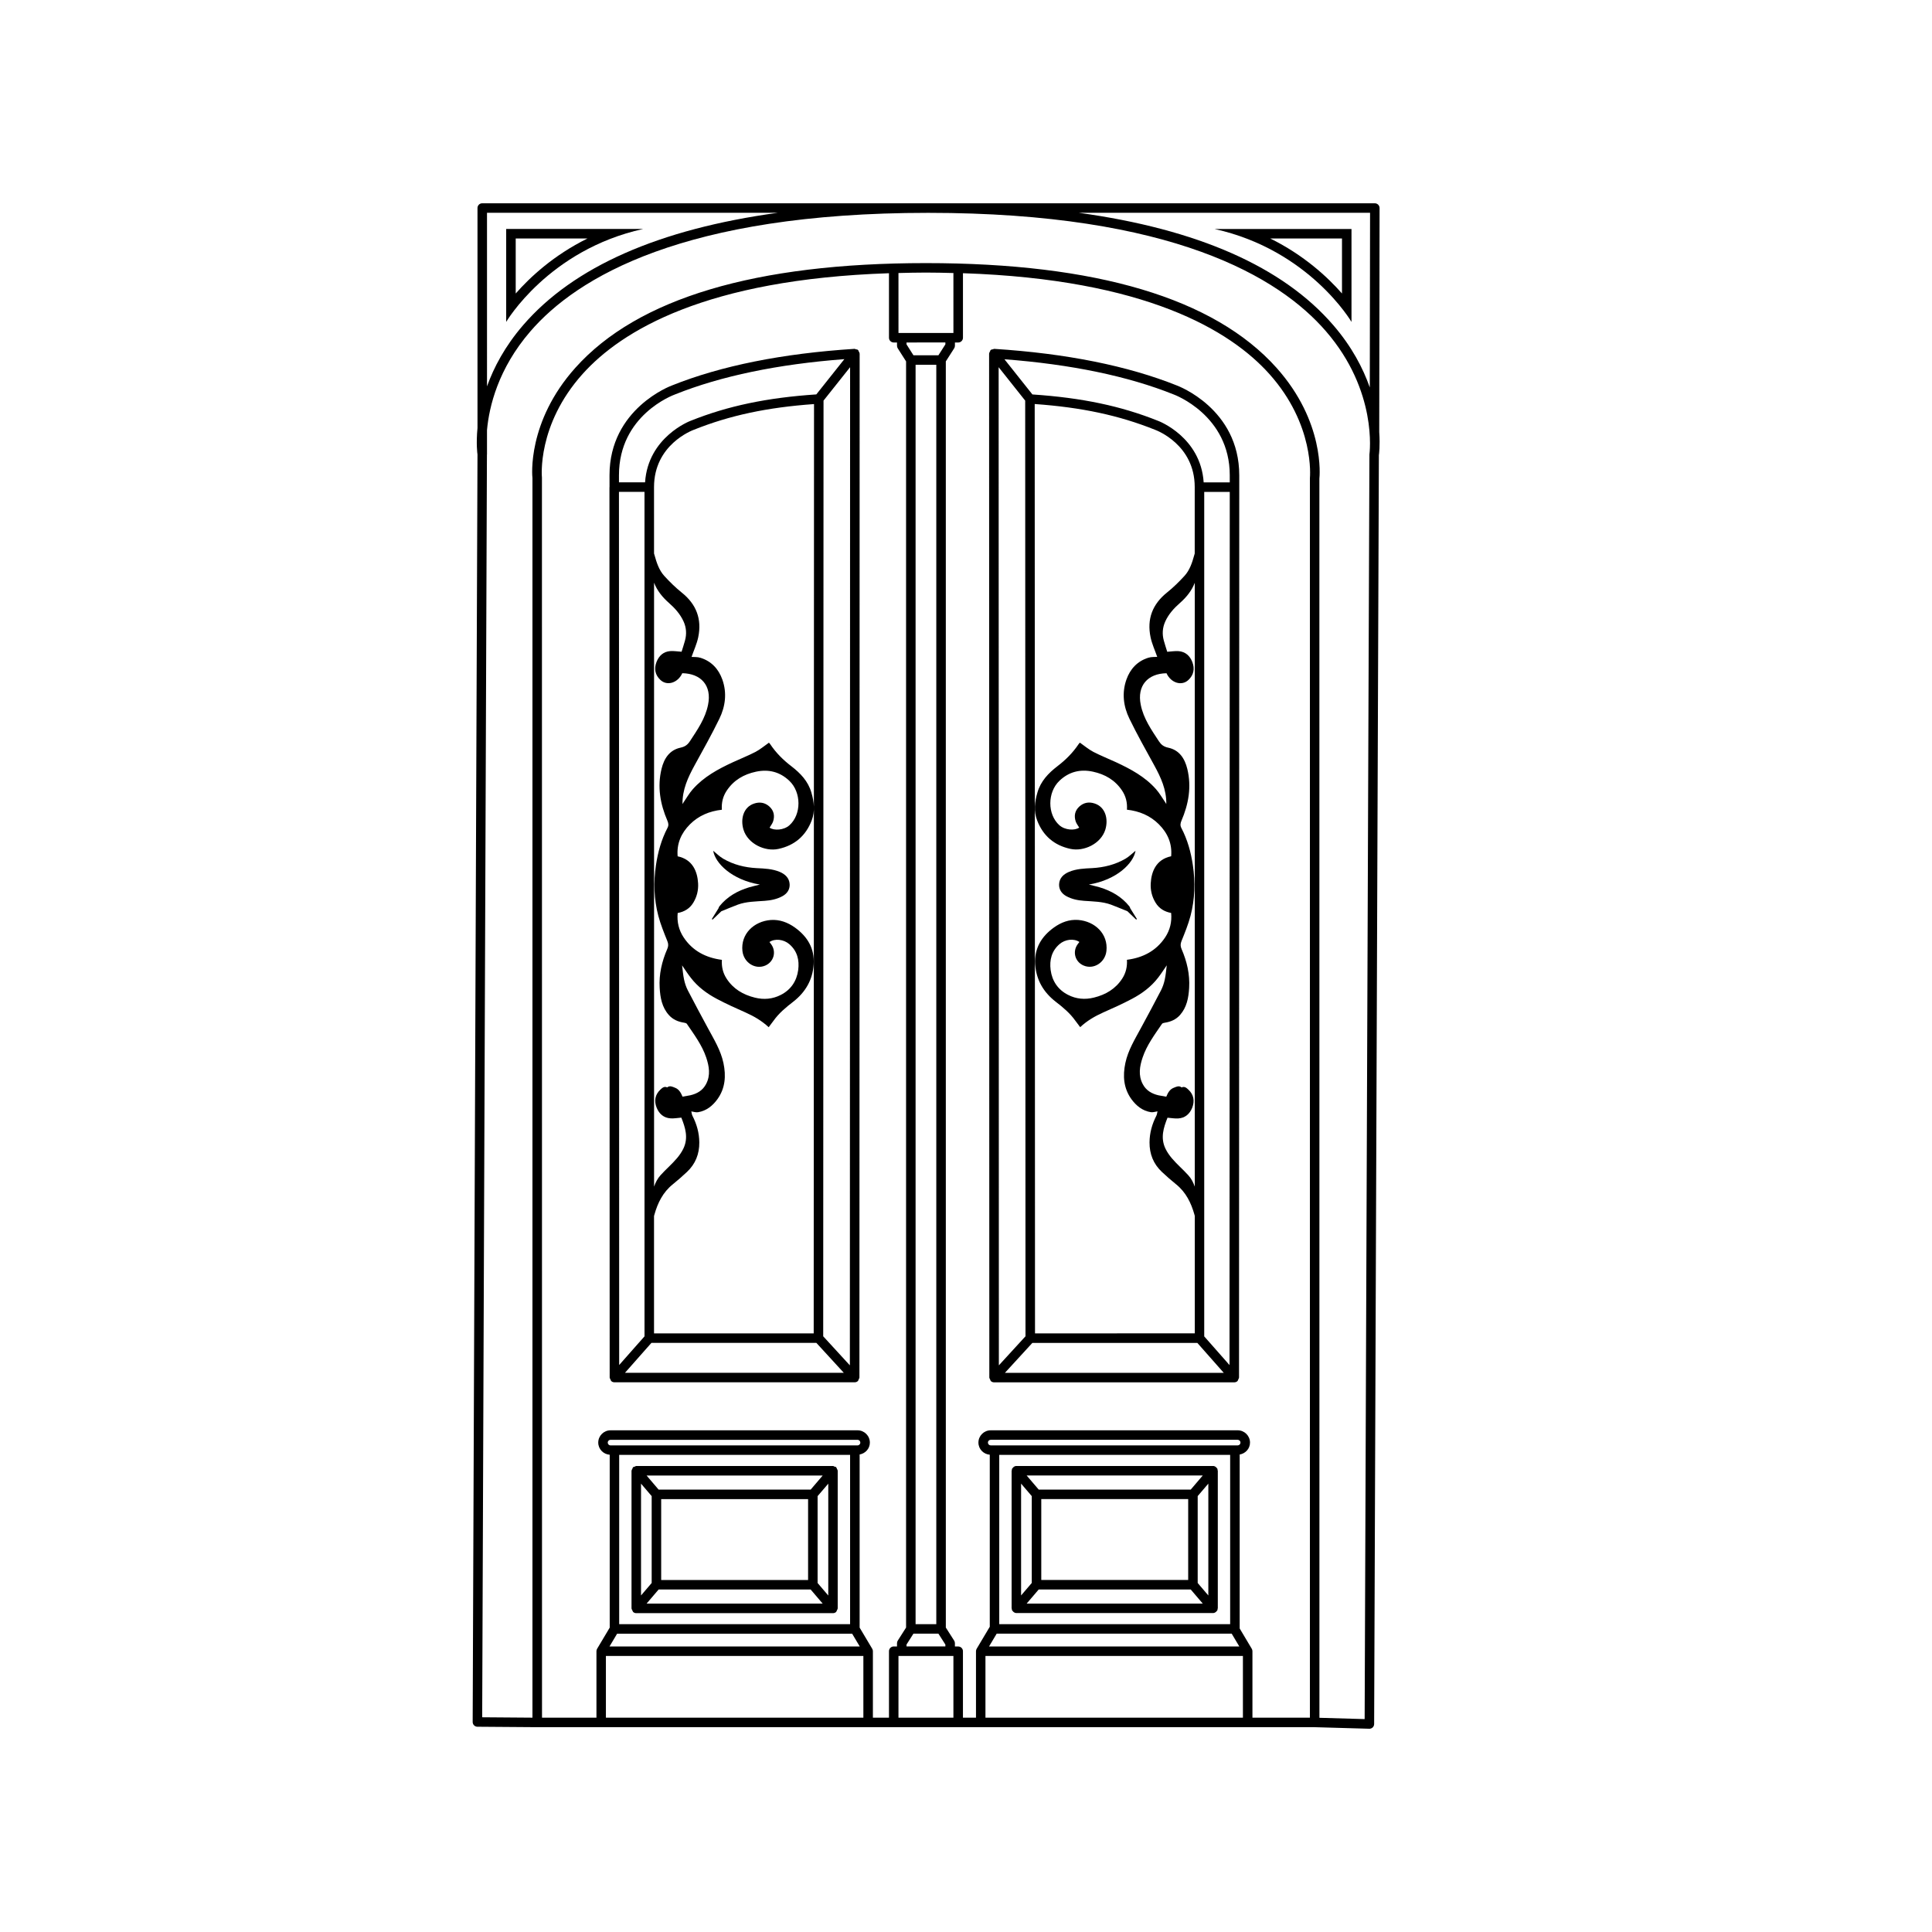
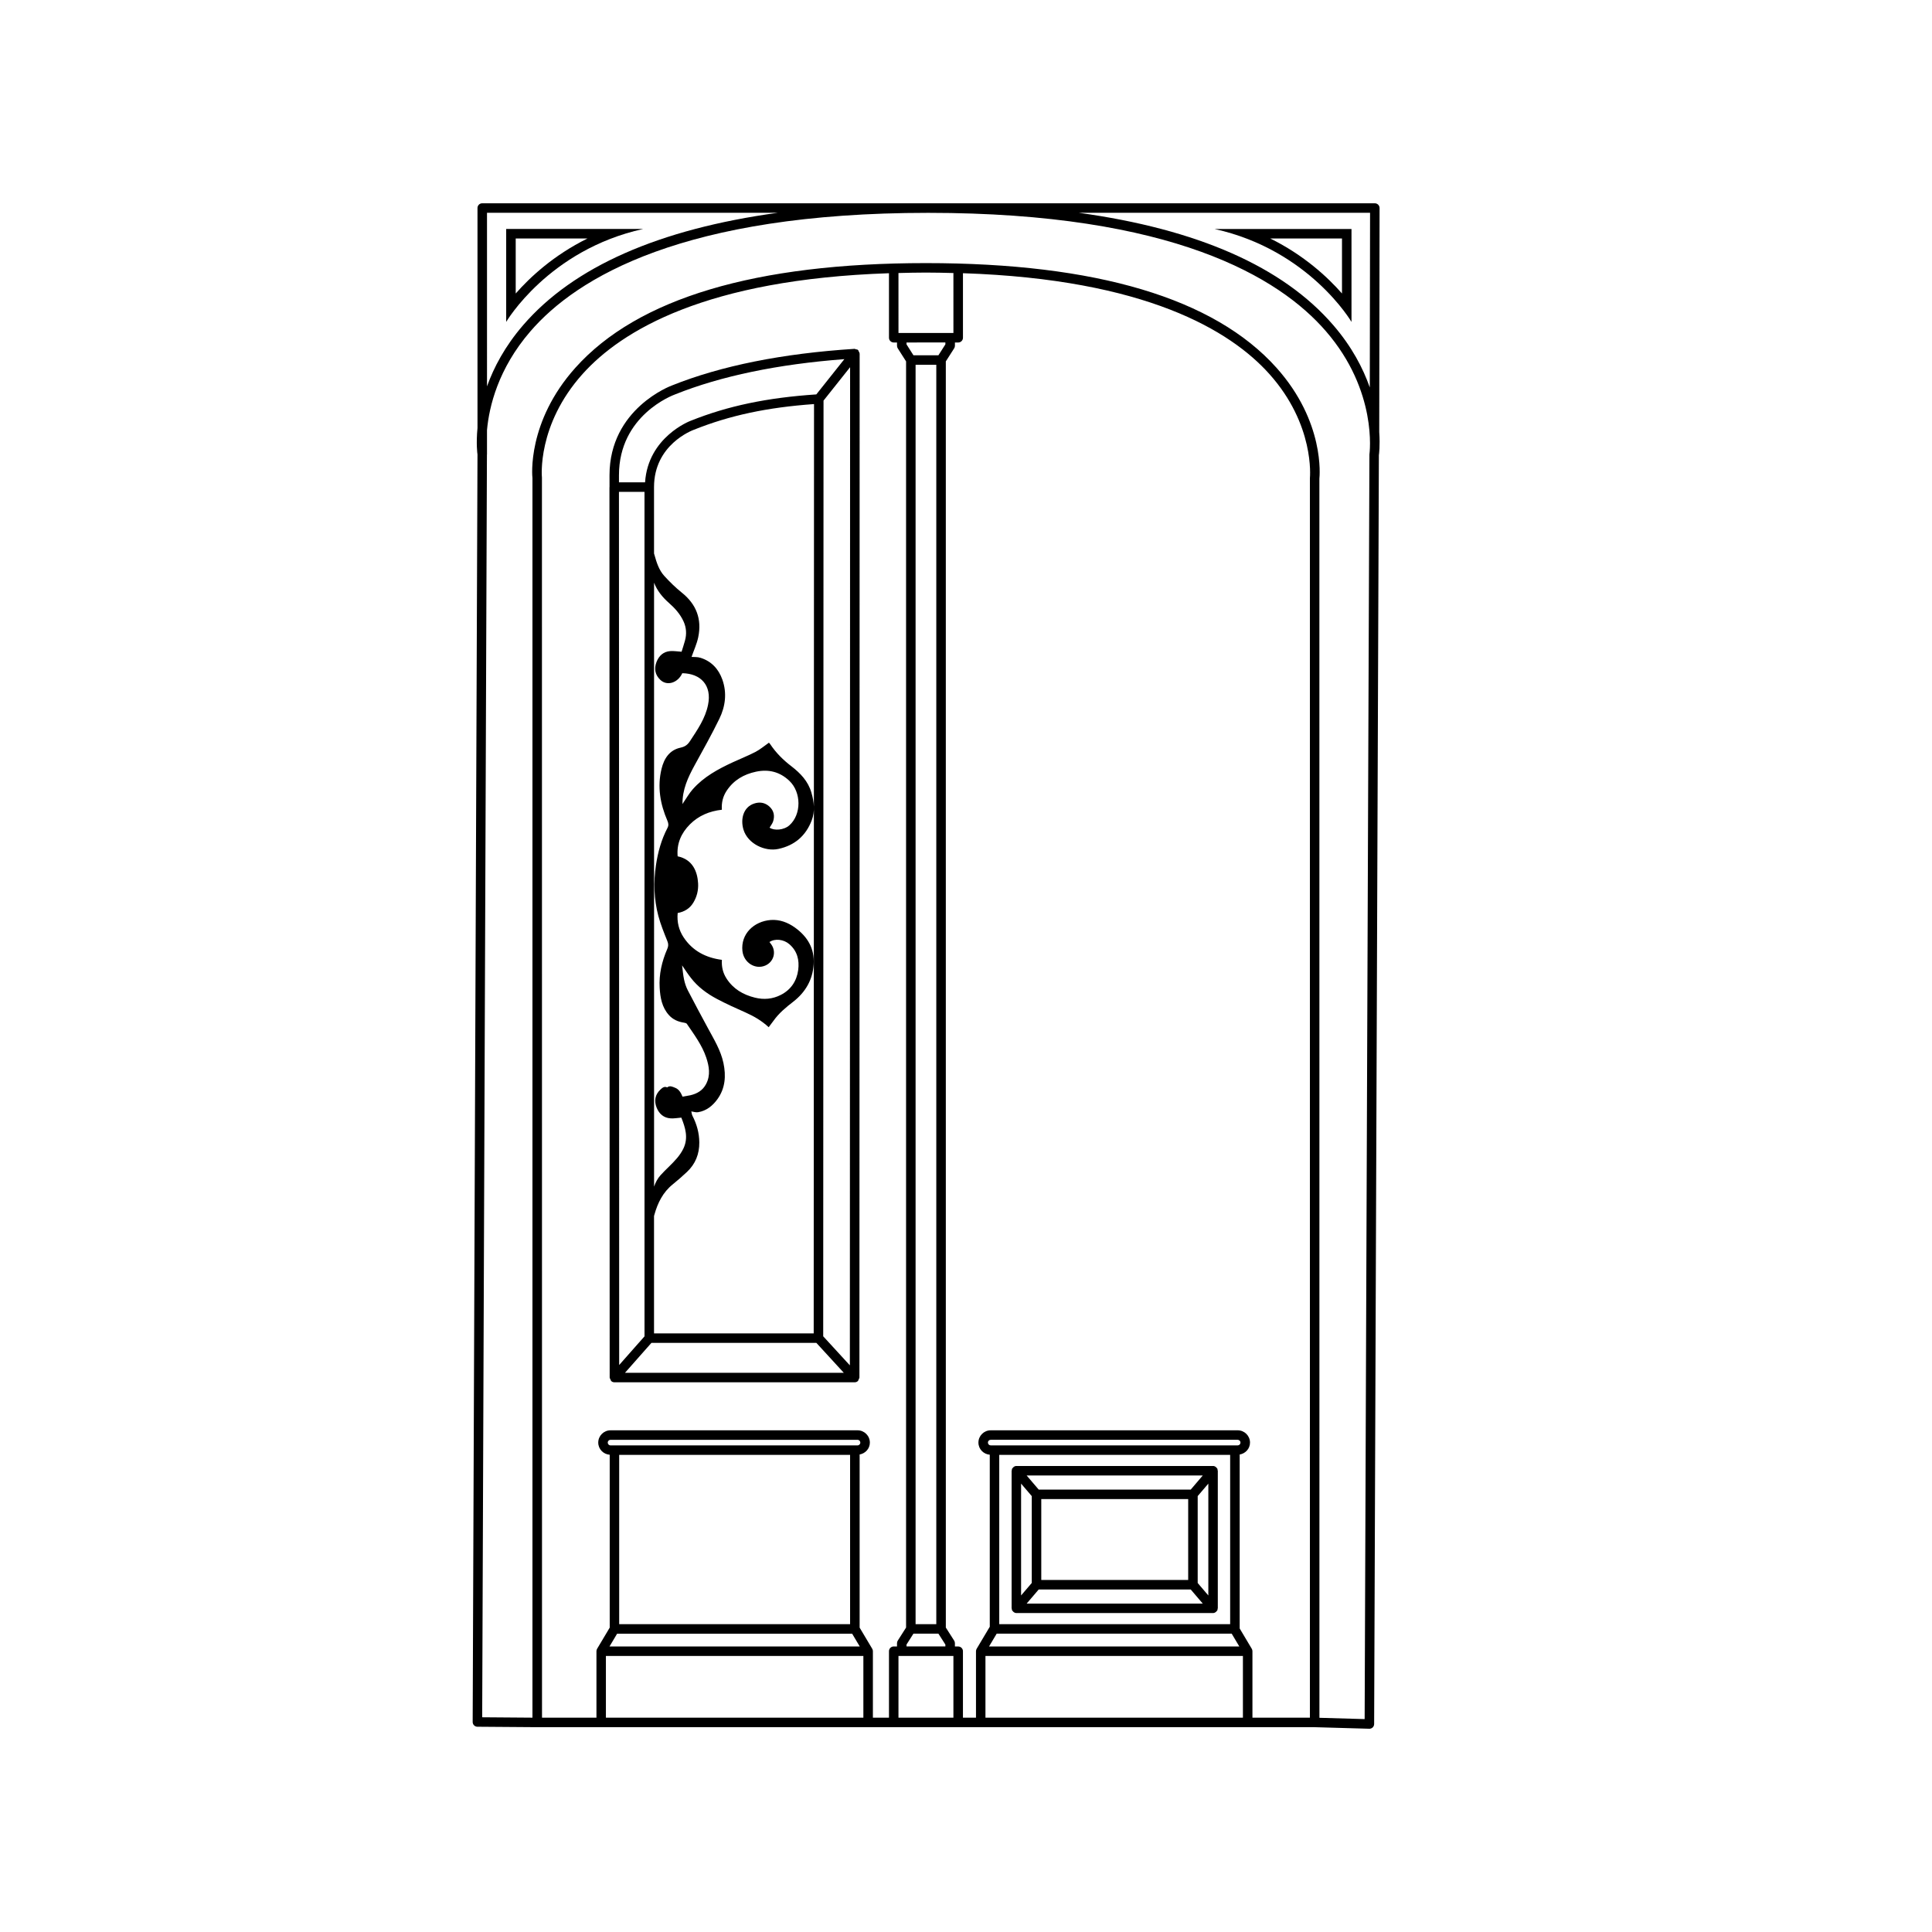
<svg xmlns="http://www.w3.org/2000/svg" fill="#000000" width="800px" height="800px" version="1.1" viewBox="144 144 512 512">
  <g fill-rule="evenodd">
-     <path d="m455.94 246.18c-13.07-5.238-29.379-8.508-48.473-9.73-0.109-0.004-0.223 0.098-0.344 0.121-0.176 0.039-0.363 0.023-0.52 0.145-0.016 0.012-0.016 0.035-0.031 0.051-0.016 0.012-0.035 0.004-0.051 0.016-0.098 0.086-0.086 0.227-0.145 0.332-0.098 0.172-0.211 0.316-0.223 0.516 0 0.023-0.031 0.039-0.031 0.07l0.059 271.37c0 0.012 0.012 0.016 0.012 0.031 0.004 0.16 0.121 0.297 0.188 0.449 0.07 0.145 0.086 0.312 0.195 0.422 0.012 0.012 0.004 0.02 0.016 0.031 0.242 0.223 0.543 0.328 0.852 0.328h63.652c0.297 0 0.594-0.105 0.832-0.312 0.012-0.012 0.012-0.031 0.02-0.039 0.121-0.109 0.145-0.289 0.215-0.441 0.066-0.145 0.168-0.266 0.176-0.422 0-0.016 0.016-0.023 0.016-0.039l0.059-235.98v-3.144c0.004-17.684-16.352-23.723-16.473-23.77zm2.992 186.58c-0.457-0.422-1.012-0.957-1.793-0.578-0.691-0.559-1.387-0.188-2.039 0.07-1.082 0.395-1.594 1.34-2.023 2.383-0.715-0.137-1.387-0.227-2.039-0.363-1.82-0.414-3.332-1.301-4.207-2.996-1.219-2.324-0.805-4.691-0.031-7.012 1.113-3.305 3.199-6.082 5.141-8.934 0.121-0.176 0.465-0.246 0.715-0.297 1.586-0.238 2.984-0.828 4.066-2.051 1.812-2.062 2.258-4.574 2.414-7.176 0.215-3.606-0.586-7.027-2.012-10.312-0.312-0.715-0.328-1.32-0.023-2.082 0.887-2.195 1.785-4.398 2.394-6.676 1.168-4.43 1.305-8.949 0.625-13.48-0.52-3.441-1.414-6.734-3.043-9.828-0.363-0.68-0.262-1.258 0.016-1.918 1.898-4.414 2.711-8.977 1.559-13.738-0.68-2.781-2.133-5.019-5.09-5.637-1.184-0.258-1.844-0.789-2.449-1.707-1.98-3.027-4.066-5.984-4.801-9.645-1.047-5.117 1.895-8.293 6.828-8.367 1.16 2.562 4.019 3.477 5.812 1.773 1.395-1.316 1.723-2.953 1.027-4.746-0.641-1.648-1.828-2.734-3.637-2.883-0.961-0.074-1.945 0.105-3.012 0.168-0.289-0.941-0.621-1.914-0.898-2.934-0.484-1.742-0.371-3.449 0.383-5.117 0.891-1.945 2.293-3.492 3.871-4.875 1.754-1.535 3.144-3.289 3.941-5.359v160.03c-0.383-1.09-0.906-2.125-1.715-3.012-0.719-0.785-1.48-1.547-2.242-2.281-1.461-1.438-2.883-2.883-3.789-4.731-1.414-2.891-0.523-5.606 0.52-8.246 0.996 0.082 1.934 0.258 2.848 0.195 1.812-0.117 3.023-1.168 3.688-2.816 0.719-1.805 0.426-3.481-1.004-4.824zm1.68-142.08c-0.047 0.145-0.086 0.301-0.125 0.441-0.543 1.969-1.18 3.945-2.57 5.477-1.438 1.57-2.977 3.09-4.637 4.418-3.883 3.109-5.375 7.047-4.367 11.863 0.383 1.824 1.195 3.547 1.762 5.195-0.648 0.055-1.57-0.023-2.371 0.238-2.898 0.91-4.785 2.961-5.785 5.758-1.254 3.559-0.812 7.106 0.789 10.395 2.035 4.195 4.332 8.258 6.574 12.348 1.75 3.199 3.266 6.453 3.199 10.262-0.105-0.18-0.188-0.336-0.301-0.492-0.797-1.152-1.496-2.402-2.43-3.449-2.902-3.285-6.688-5.32-10.602-7.141-2-0.926-4.055-1.734-6.004-2.742-1.254-0.66-2.359-1.602-3.562-2.445-0.102 0.109-0.246 0.242-0.348 0.406-1.531 2.289-3.445 4.188-5.613 5.844-2.394 1.844-4.414 3.941-5.289 6.957-0.734 2.481-1.012 4.977-0.074 7.418 1.562 4.055 4.516 6.606 8.805 7.527 3.543 0.777 8.09-1.324 9.262-5.109 0.84-2.777 0.051-5.969-2.828-6.914-1.48-0.492-2.856-0.277-4.039 0.781-1.199 1.082-1.477 2.457-0.996 3.949 0.188 0.59 0.613 1.102 0.938 1.656-1.199 0.84-3.789 0.691-5.273-0.645-3.18-2.848-3.184-8.707 0.035-11.766 2.508-2.383 5.477-3.133 8.848-2.418 3.231 0.691 5.894 2.231 7.754 5.023 1.004 1.508 1.414 3.188 1.285 5.059 3.289 0.367 6.156 1.566 8.453 3.859 2.332 2.328 3.562 5.117 3.266 8.484-4.055 0.84-5.246 4.156-5.414 7.176-0.102 1.805 0.312 3.535 1.27 5.106 0.945 1.57 2.387 2.418 4.141 2.742 0.223 2.394-0.312 4.539-1.582 6.465-2.379 3.582-5.891 5.402-10.133 5.949 0.109 1.832-0.277 3.457-1.219 4.934-1.785 2.777-4.398 4.309-7.531 5.082-2.379 0.59-4.699 0.387-6.863-0.727-2.664-1.359-4.219-3.652-4.609-6.606-0.336-2.625 0.258-5.023 2.352-6.836 1.5-1.293 3.812-1.559 5.269-0.57-0.145 0.203-0.316 0.395-0.465 0.609-1.414 1.965-0.699 4.625 1.523 5.606 2.684 1.195 5.769-0.734 6.109-3.836 0.488-4.5-3.012-7.859-7.488-8.219-2.379-0.172-4.5 0.629-6.414 1.996-3.336 2.394-5.234 5.559-4.977 9.73 0.262 4.125 2.172 7.418 5.438 9.949 1.918 1.484 3.789 3.031 5.215 5.047 0.398 0.559 0.832 1.113 1.27 1.691 1.832-1.703 3.863-2.883 6.055-3.871 2.59-1.145 5.16-2.301 7.652-3.621 2.664-1.406 5.078-3.188 6.934-5.606 0.801-1.031 1.512-2.141 2.301-3.289-0.168 1.301-0.258 2.535-0.523 3.754-0.207 0.973-0.535 1.965-0.996 2.867-1.723 3.344-3.512 6.637-5.297 9.945-1.617 3.012-3.441 5.93-4.156 9.332-0.711 3.391-0.492 6.656 1.605 9.574 1.293 1.762 2.926 3.09 5.144 3.445 0.559 0.102 1.18-0.137 1.77-0.215-0.102 0.371-0.121 0.805-0.301 1.152-1.137 2.223-1.793 4.555-1.812 7.074-0.016 3.066 1.02 5.699 3.266 7.812 1.215 1.145 2.469 2.242 3.762 3.285 2.609 2.098 3.996 4.922 4.871 8.039 0.035 0.117 0.059 0.238 0.098 0.352v31.117l-42.344 0.008-0.082-246.29c12.484 0.891 22.348 3.008 31.867 6.82 0.434 0.156 10.539 3.941 10.539 15.184zm-44.926-40.512 0.082 247.96-7.059 7.703-0.059-264.52zm1.895 249.72h43.727l7.004 7.93h-58zm45.551-1.73v-223.8h6.766l-0.062 231.4zm6.766-228.21v1.883h-6.914c-0.785-12.02-11.941-16.254-12.016-16.277-9.922-3.981-20.258-6.141-33.371-7.023l-7.41-9.324c17.562 1.34 32.668 4.445 44.859 9.332 0.148 0.047 14.852 5.484 14.852 21.41z" />
    <path d="m305.51 273.09 0.059 235.98c0 0.016 0.016 0.023 0.016 0.039 0.004 0.16 0.117 0.293 0.188 0.441 0.07 0.145 0.09 0.312 0.207 0.422 0.012 0.012 0.004 0.031 0.02 0.039 0.238 0.211 0.535 0.312 0.836 0.312h63.656c0.309 0 0.609-0.105 0.852-0.328 0.012-0.012 0.004-0.02 0.016-0.031 0.117-0.109 0.137-0.289 0.203-0.438 0.066-0.145 0.176-0.277 0.18-0.434 0-0.012 0.012-0.02 0.012-0.031l0.059-271.37c0-0.023-0.023-0.039-0.031-0.066-0.012-0.203-0.125-0.359-0.23-0.527-0.059-0.105-0.051-0.238-0.137-0.316-0.012-0.012-0.035-0.004-0.047-0.016-0.016-0.016-0.012-0.039-0.031-0.051-0.156-0.121-0.352-0.109-0.535-0.152-0.117-0.023-0.203-0.121-0.328-0.117-19.098 1.219-35.406 4.492-48.426 9.715-0.168 0.059-16.523 6.102-16.523 23.785l0.004 3.141h-0.016zm13.492 51.09c1.793 1.703 4.648 0.789 5.812-1.773 4.934 0.082 7.875 3.25 6.828 8.367-0.734 3.656-2.82 6.613-4.801 9.645-0.605 0.918-1.258 1.449-2.449 1.707-2.957 0.625-4.41 2.856-5.082 5.637-1.152 4.762-0.348 9.324 1.559 13.738 0.277 0.656 0.379 1.238 0.012 1.918-1.621 3.094-2.523 6.387-3.043 9.828-0.676 4.535-0.543 9.047 0.629 13.48 0.609 2.281 1.508 4.484 2.387 6.676 0.309 0.762 0.293 1.367-0.023 2.082-1.426 3.285-2.231 6.707-2.012 10.312 0.156 2.602 0.594 5.113 2.414 7.176 1.082 1.223 2.473 1.812 4.066 2.051 0.25 0.051 0.594 0.117 0.715 0.297 1.941 2.852 4.027 5.629 5.141 8.934 0.777 2.324 1.188 4.691-0.031 7.012-0.875 1.699-2.387 2.586-4.207 2.996-0.656 0.137-1.328 0.227-2.039 0.363-0.434-1.043-0.945-1.988-2.031-2.383-0.648-0.258-1.355-0.629-2.039-0.07-0.781-0.379-1.336 0.156-1.793 0.578-1.43 1.344-1.723 3.023-0.992 4.812 0.672 1.641 1.879 2.695 3.691 2.816 0.918 0.059 1.848-0.117 2.848-0.195 1.043 2.637 1.934 5.352 0.52 8.246-0.906 1.848-2.328 3.293-3.789 4.731-0.762 0.734-1.527 1.496-2.242 2.281-0.812 0.891-1.328 1.93-1.715 3.019l-0.004-160.04c0.797 2.074 2.191 3.824 3.945 5.367 1.57 1.379 2.973 2.934 3.863 4.875 0.762 1.672 0.863 3.375 0.383 5.117-0.277 1.02-0.609 1.996-0.898 2.934-1.062-0.059-2.039-0.238-3.012-0.168-1.805 0.145-2.992 1.238-3.633 2.883-0.699 1.797-0.371 3.438 1.023 4.75zm-2.371 175.7h43.715l7.273 7.93h-57.996zm45.527-1.746 0.086-247.97 7.039-8.852-0.059 264.52zm-2.519-0.773h-42.316v-31.094c0.035-0.121 0.066-0.246 0.102-0.371 0.871-3.117 2.262-5.945 4.871-8.039 1.289-1.043 2.551-2.144 3.762-3.285 2.246-2.117 3.285-4.742 3.266-7.812-0.02-2.519-0.676-4.852-1.82-7.074-0.176-0.344-0.203-0.777-0.297-1.152 0.586 0.082 1.211 0.312 1.77 0.215 2.215-0.352 3.856-1.684 5.144-3.445 2.102-2.918 2.312-6.188 1.605-9.574-0.719-3.402-2.535-6.316-4.156-9.332-1.777-3.305-3.57-6.602-5.289-9.945-0.465-0.902-0.789-1.891-0.996-2.867-0.266-1.219-0.352-2.453-0.523-3.754 0.789 1.152 1.5 2.262 2.309 3.289 1.855 2.418 4.266 4.195 6.926 5.606 2.492 1.32 5.062 2.481 7.648 3.621 2.195 0.984 4.227 2.168 6.062 3.871 0.438-0.578 0.871-1.133 1.27-1.691 1.426-2.016 3.293-3.562 5.219-5.047 3.266-2.535 5.176-5.824 5.438-9.949 0.258-4.176-1.648-7.34-4.977-9.73-1.918-1.367-4.039-2.16-6.418-1.996-4.473 0.359-7.977 3.719-7.488 8.219 0.344 3.102 3.426 5.027 6.106 3.836 2.215-0.984 2.938-3.648 1.523-5.606-0.145-0.215-0.316-0.406-0.465-0.609 1.457-0.988 3.769-0.727 5.266 0.57 2.102 1.812 2.695 4.211 2.352 6.836-0.395 2.949-1.945 5.246-4.609 6.606-2.168 1.113-4.488 1.316-6.863 0.727-3.133-0.77-5.754-2.309-7.535-5.082-0.945-1.477-1.336-3.098-1.219-4.934-4.242-0.551-7.754-2.363-10.133-5.949-1.27-1.918-1.805-4.07-1.582-6.465 1.758-0.324 3.195-1.168 4.144-2.742 0.953-1.566 1.367-3.293 1.27-5.106-0.172-3.019-1.367-6.332-5.422-7.176-0.293-3.367 0.938-6.156 3.266-8.484 2.297-2.293 5.164-3.492 8.453-3.859-0.137-1.867 0.281-3.551 1.285-5.059 1.859-2.793 4.523-4.332 7.754-5.023 3.371-0.715 6.332 0.035 8.844 2.418 3.219 3.059 3.215 8.918 0.035 11.766-1.484 1.336-4.074 1.484-5.273 0.645 0.324-0.555 0.746-1.066 0.938-1.656 0.473-1.492 0.203-2.867-0.996-3.949-1.184-1.055-2.559-1.273-4.039-0.781-2.871 0.945-3.664 4.137-2.82 6.914 1.164 3.785 5.719 5.879 9.262 5.109 4.297-0.926 7.246-3.473 8.805-7.527 0.941-2.438 0.66-4.938-0.074-7.418-0.875-3.019-2.902-5.113-5.289-6.957-2.172-1.656-4.086-3.562-5.613-5.844-0.105-0.168-0.246-0.297-0.348-0.406-1.203 0.84-2.309 1.785-3.566 2.445-1.949 1.012-4.004 1.812-6.004 2.742-3.914 1.812-7.699 3.856-10.602 7.141-0.934 1.047-1.633 2.297-2.43 3.449-0.109 0.152-0.195 0.312-0.301 0.492-0.066-3.809 1.449-7.062 3.199-10.262 2.238-4.09 4.535-8.156 6.57-12.348 1.602-3.289 2.051-6.836 0.789-10.395-0.996-2.797-2.887-4.848-5.785-5.758-0.805-0.262-1.727-0.188-2.371-0.238 0.562-1.648 1.375-3.371 1.762-5.195 1.008-4.816-0.484-8.762-4.375-11.863-1.656-1.328-3.199-2.848-4.629-4.418-1.391-1.535-2.019-3.512-2.57-5.477-0.047-0.152-0.09-0.309-0.133-0.453l-0.004-17.59c0-11.246 10.098-15.027 10.57-15.203 9.492-3.797 19.355-5.914 31.832-6.805zm-44.836 0.781-6.715 7.602-0.059-231.4h6.769zm8.125-249.63c12.16-4.871 27.246-7.996 44.836-9.336l-7.43 9.344c-13.105 0.883-23.438 3.043-33.328 7.004-0.117 0.039-11.266 4.281-12.055 16.297h-6.918v-1.883c-0.004-15.871 14.246-21.188 14.895-21.426z" />
-     <path d="m365.81 533.28c-0.07-0.152-0.098-0.312-0.215-0.422-0.016-0.016-0.012-0.035-0.023-0.051-0.117-0.105-0.277-0.086-0.418-0.133-0.137-0.055-0.242-0.168-0.398-0.168h-52.137c-0.156 0-0.266 0.109-0.406 0.168-0.137 0.051-0.293 0.035-0.414 0.133-0.016 0.016-0.012 0.035-0.023 0.051-0.121 0.109-0.145 0.277-0.215 0.43-0.07 0.145-0.176 0.273-0.18 0.434 0 0.02-0.02 0.031-0.02 0.051v36.465c0 0.02 0.02 0.031 0.02 0.051 0.004 0.16 0.109 0.289 0.18 0.434 0.07 0.152 0.098 0.312 0.215 0.43 0.016 0.016 0.012 0.035 0.023 0.051 0.238 0.203 0.523 0.301 0.816 0.301h52.133c0.293 0 0.578-0.102 0.816-0.301 0.016-0.016 0.012-0.035 0.023-0.051 0.121-0.109 0.145-0.273 0.215-0.422 0.07-0.152 0.176-0.277 0.18-0.438 0-0.02 0.02-0.031 0.02-0.051v-36.465c0-0.02-0.02-0.031-0.02-0.051 0.008-0.168-0.102-0.297-0.172-0.445zm-6.977 5.484h-40.293l-3.188-3.738h46.672zm-0.68 2.519v21.434h-38.934v-21.434zm-41.453-0.797v23.023l-2.82 3.301v-29.629zm1.84 24.75h40.293l3.188 3.738h-46.672zm42.133-1.723v-23.023l2.828-3.305v29.641z" />
    <path d="m466.62 533.23c-0.047-0.098-0.133-0.145-0.191-0.227-0.055-0.066-0.098-0.121-0.156-0.176-0.223-0.191-0.488-0.328-0.789-0.328h-52.141c-0.309 0-0.57 0.137-0.789 0.328-0.066 0.055-0.105 0.109-0.156 0.176-0.059 0.082-0.145 0.133-0.191 0.227-0.059 0.121-0.047 0.25-0.059 0.383-0.004 0.055-0.059 0.09-0.059 0.141v36.465c0 0.055 0.055 0.09 0.059 0.141 0.016 0.133 0 0.262 0.059 0.383 0.047 0.098 0.133 0.145 0.191 0.227 0.055 0.066 0.098 0.121 0.156 0.176 0.223 0.191 0.488 0.328 0.789 0.328h52.133c0.309 0 0.57-0.137 0.789-0.328 0.066-0.055 0.105-0.109 0.156-0.176 0.059-0.082 0.145-0.133 0.191-0.227 0.059-0.121 0.047-0.258 0.059-0.383 0.004-0.055 0.059-0.09 0.059-0.141v-36.465c0-0.055-0.055-0.09-0.059-0.141-0.012-0.125 0.004-0.254-0.051-0.383zm-5.219 7.25 2.82-3.305v29.641l-2.82-3.305zm1.344-5.461-3.188 3.738h-40.289l-3.195-3.738zm-42.797 27.691v-21.434h38.934v21.434zm-5.348-25.535 2.828 3.309v23.016l-2.828 3.309zm1.473 31.793 3.195-3.738h40.289l3.188 3.738z" />
    <path d="m509.51 258.56 0.09-59.426c0-0.332-0.133-0.656-0.367-0.891-0.238-0.234-0.559-0.371-0.895-0.371h-236.54c-0.695 0-1.258 0.562-1.258 1.258v58.301c-0.398 4.141-0.035 6.805 0 7.008l-1.277 335.9c0 0.695 0.555 1.258 1.25 1.266l15.844 0.117h0.012 206l14.5 0.414h0.035c0.324 0 0.641-0.125 0.875-0.352 0.246-0.238 0.383-0.559 0.383-0.902l1.254-336.25c0.039-0.254 0.34-2.535 0.098-6.078zm-2.43-58.168-0.07 46.289c-1.789-5.09-4.742-10.793-9.664-16.496-13.367-15.512-36.012-25.461-67.477-29.797zm-234.02 0h77.043c-31.457 4.332-54.109 14.281-67.48 29.797-4.828 5.598-7.766 11.195-9.562 16.203zm14.559 70.176c-0.016-0.137-1.371-13.906 10.758-27.441 10.312-11.516 32.734-25.102 81.211-26.719v17.098c0 0.695 0.562 1.258 1.258 1.258h0.871v0.867c0 0.238 0.07 0.473 0.195 0.676l2.207 3.465v335.55l-2.207 3.465c-0.125 0.203-0.195 0.434-0.195 0.676v0.867h-0.871c-0.695 0-1.258 0.562-1.258 1.258v17.613h-4.262v-17.613c0-0.227-0.059-0.449-0.176-0.645l-3.34-5.606v-45.883c1.527-0.273 2.711-1.551 2.711-3.152 0-1.793-1.465-3.254-3.258-3.254h-65.465c-1.797 0-3.258 1.461-3.258 3.254 0 1.723 1.352 3.098 3.039 3.223v45.816l-3.34 5.606c-0.117 0.195-0.176 0.418-0.176 0.645v17.613h-14.426zm203.52 0.133v328.5h-15.23v-17.613c0-0.227-0.059-0.449-0.176-0.645l-3.203-5.379v-46.105c1.543-0.262 2.734-1.547 2.734-3.16 0-1.793-1.465-3.254-3.266-3.254h-65.449c-1.797 0-3.258 1.461-3.258 3.254 0 1.715 1.336 3.078 3.008 3.215v45.594l-3.477 5.84c-0.117 0.195-0.176 0.418-0.176 0.645v17.613h-3.457v-17.613c0-0.695-0.562-1.258-1.258-1.258h-0.871v-0.867c0-0.242-0.07-0.48-0.195-0.68l-2.211-3.465-0.004-335.55 2.211-3.461c0.133-0.207 0.203-0.438 0.203-0.68v-0.867h0.871c0.695 0 1.258-0.562 1.258-1.258v-17.105c48.406 1.617 70.824 15.168 81.148 26.656 12.137 13.512 10.816 27.371 10.797 27.641zm-82.328 258.86h61.191v44.859h-61.191zm63.184-2.519h-65.445c-0.406 0-0.742-0.332-0.742-0.746 0-0.406 0.332-0.734 0.742-0.734h65.445c0.414 0 0.746 0.328 0.746 0.734 0 0.414-0.328 0.746-0.746 0.746zm-63.867 49.898h62.285l2.016 3.387h-66.316zm-2.973 5.906h68.23v16.355l-68.23-0.004zm-10.621-348.08v0.5l-1.84 2.883h-6.625l-1.832-2.883v-0.504l10.297-0.004zm-2.406 5.898v333.76h-5.488v-333.76zm-7.891 339.16 1.832-2.887h6.621l1.844 2.887v0.5h-10.297zm-2.133 3.019h14.559v16.355h-14.559zm14.562-350.6h-14.559l-0.004-15.887c2.387-0.059 4.766-0.121 7.281-0.121 2.516 0 4.891 0.059 7.281 0.121zm-88.574 297.32h61.191v44.859h-61.191zm63.156-2.519h-65.449c-0.414 0-0.742-0.332-0.742-0.746 0-0.406 0.332-0.734 0.742-0.734h65.453c0.414 0 0.742 0.328 0.742 0.734 0 0.41-0.332 0.746-0.746 0.746zm-63.703 49.898h62.281l2.016 3.387h-66.312zm-2.973 5.906h68.23v16.355l-68.23-0.004zm202.34-318.41-1.266 335.14-11.984-0.344-0.012-328.39c0.07-0.609 1.492-15.027-11.383-29.398-16.48-18.395-47.73-27.719-92.887-27.719-45.152 0-76.402 9.324-92.883 27.719-12.871 14.367-11.453 28.793-11.391 29.266v328.49l-13.32-0.102 1.258-334.61c0-0.016 0.016-0.02 0.016-0.035v-6.473c0.57-6.231 2.941-16.246 11.473-26.137 12.359-14.344 40.688-31.438 105.46-31.438 64.703 0 93.027 17.062 105.4 31.383 13.773 15.918 11.559 32.312 11.52 32.652z" />
    <path d="m314.43 204.68h-36.285v24.625c0.004 0.008 11.148-19.066 36.285-24.625zm-33.762 17.102v-14.582h19.02c-8.957 4.426-15.191 10.223-19.02 14.582z" />
    <path d="m502.16 229.31v-24.625h-36.285c25.137 5.551 36.285 24.625 36.285 24.625zm-2.519-22.113v14.582c-3.828-4.363-10.066-10.156-19.02-14.582z" />
-     <path d="m426.57 381.48c1.477 0.812 3.062 1.125 4.719 1.246 2.394 0.18 4.816 0.172 7.113 1.004 1.477 0.543 2.918 1.18 4.383 1.762 0.766 0.734 1.535 1.465 2.301 2.203 0.07-0.035 0.137-0.09 0.211-0.137-0.59-0.945-1.176-1.891-1.762-2.836-0.074-0.176-0.109-0.371-0.23-0.516-2.066-2.59-4.805-4.133-7.93-5.074-0.852-0.246-1.738-0.438-2.812-0.719 7.473-1.246 11.84-5.699 12.363-8.953-0.84 0.676-1.672 1.531-2.68 2.117-2.719 1.57-5.684 2.309-8.801 2.481-2.09 0.105-4.195 0.168-6.172 1.008-1.449 0.613-2.516 1.629-2.602 3.25-0.066 1.391 0.664 2.484 1.898 3.164z" />
-     <path d="m350.66 375.07c-1.977-0.84-4.082-0.902-6.172-1.008-3.125-0.172-6.086-0.906-8.801-2.481-1.012-0.586-1.84-1.441-2.68-2.117 0.523 3.254 4.887 7.707 12.363 8.953-1.074 0.281-1.953 0.469-2.812 0.719-3.125 0.941-5.863 2.484-7.93 5.074-0.117 0.141-0.156 0.332-0.23 0.516-0.586 0.945-1.168 1.895-1.762 2.836 0.074 0.047 0.145 0.102 0.211 0.137 0.77-0.734 1.535-1.473 2.309-2.203 1.465-0.586 2.906-1.219 4.383-1.762 2.297-0.836 4.727-0.82 7.113-1.004 1.652-0.121 3.246-0.434 4.719-1.246 1.238-0.68 1.969-1.773 1.891-3.168-0.094-1.613-1.156-2.633-2.602-3.246z" />
  </g>
</svg>